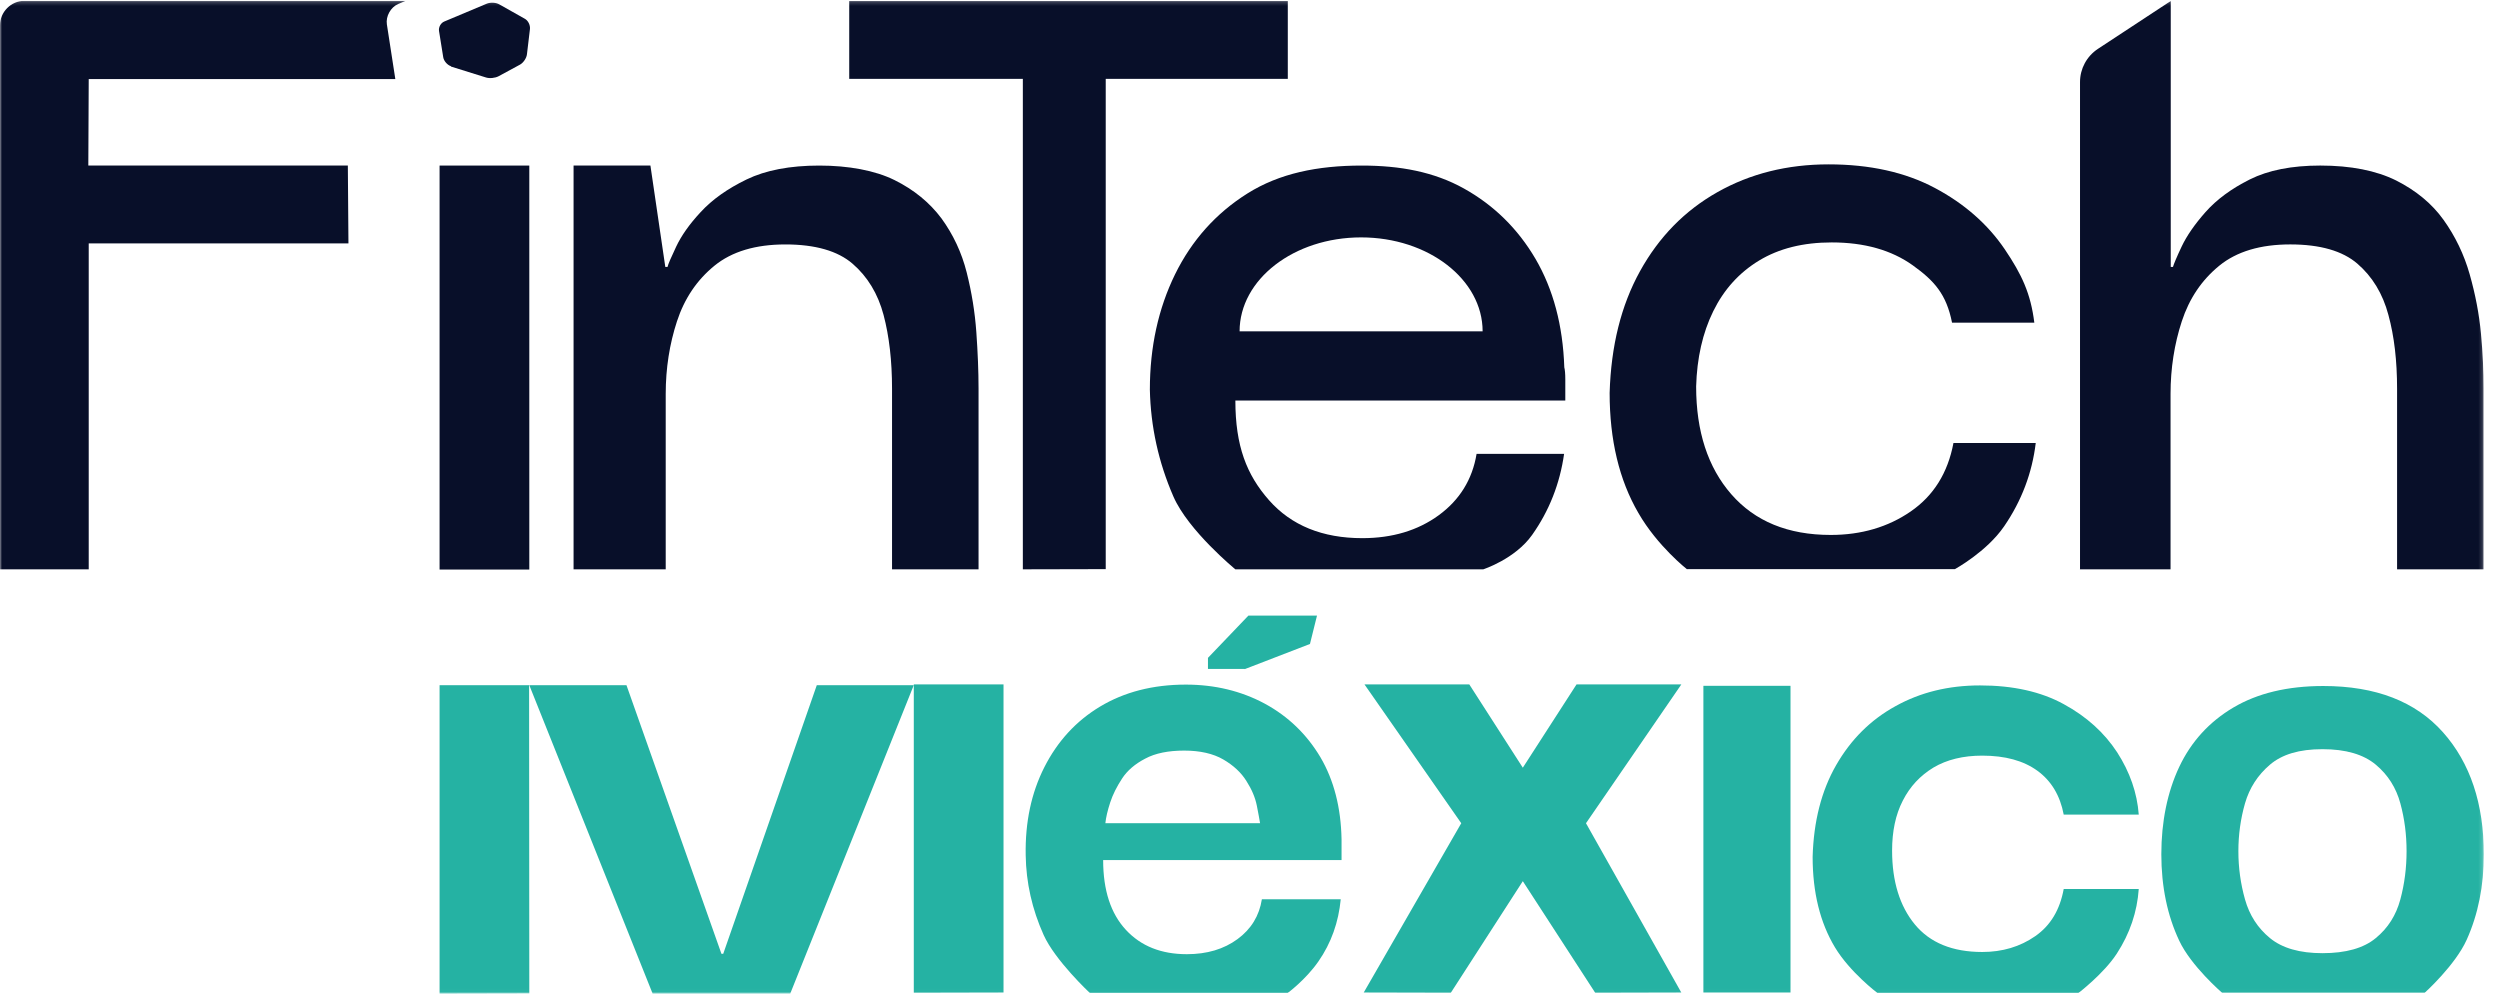
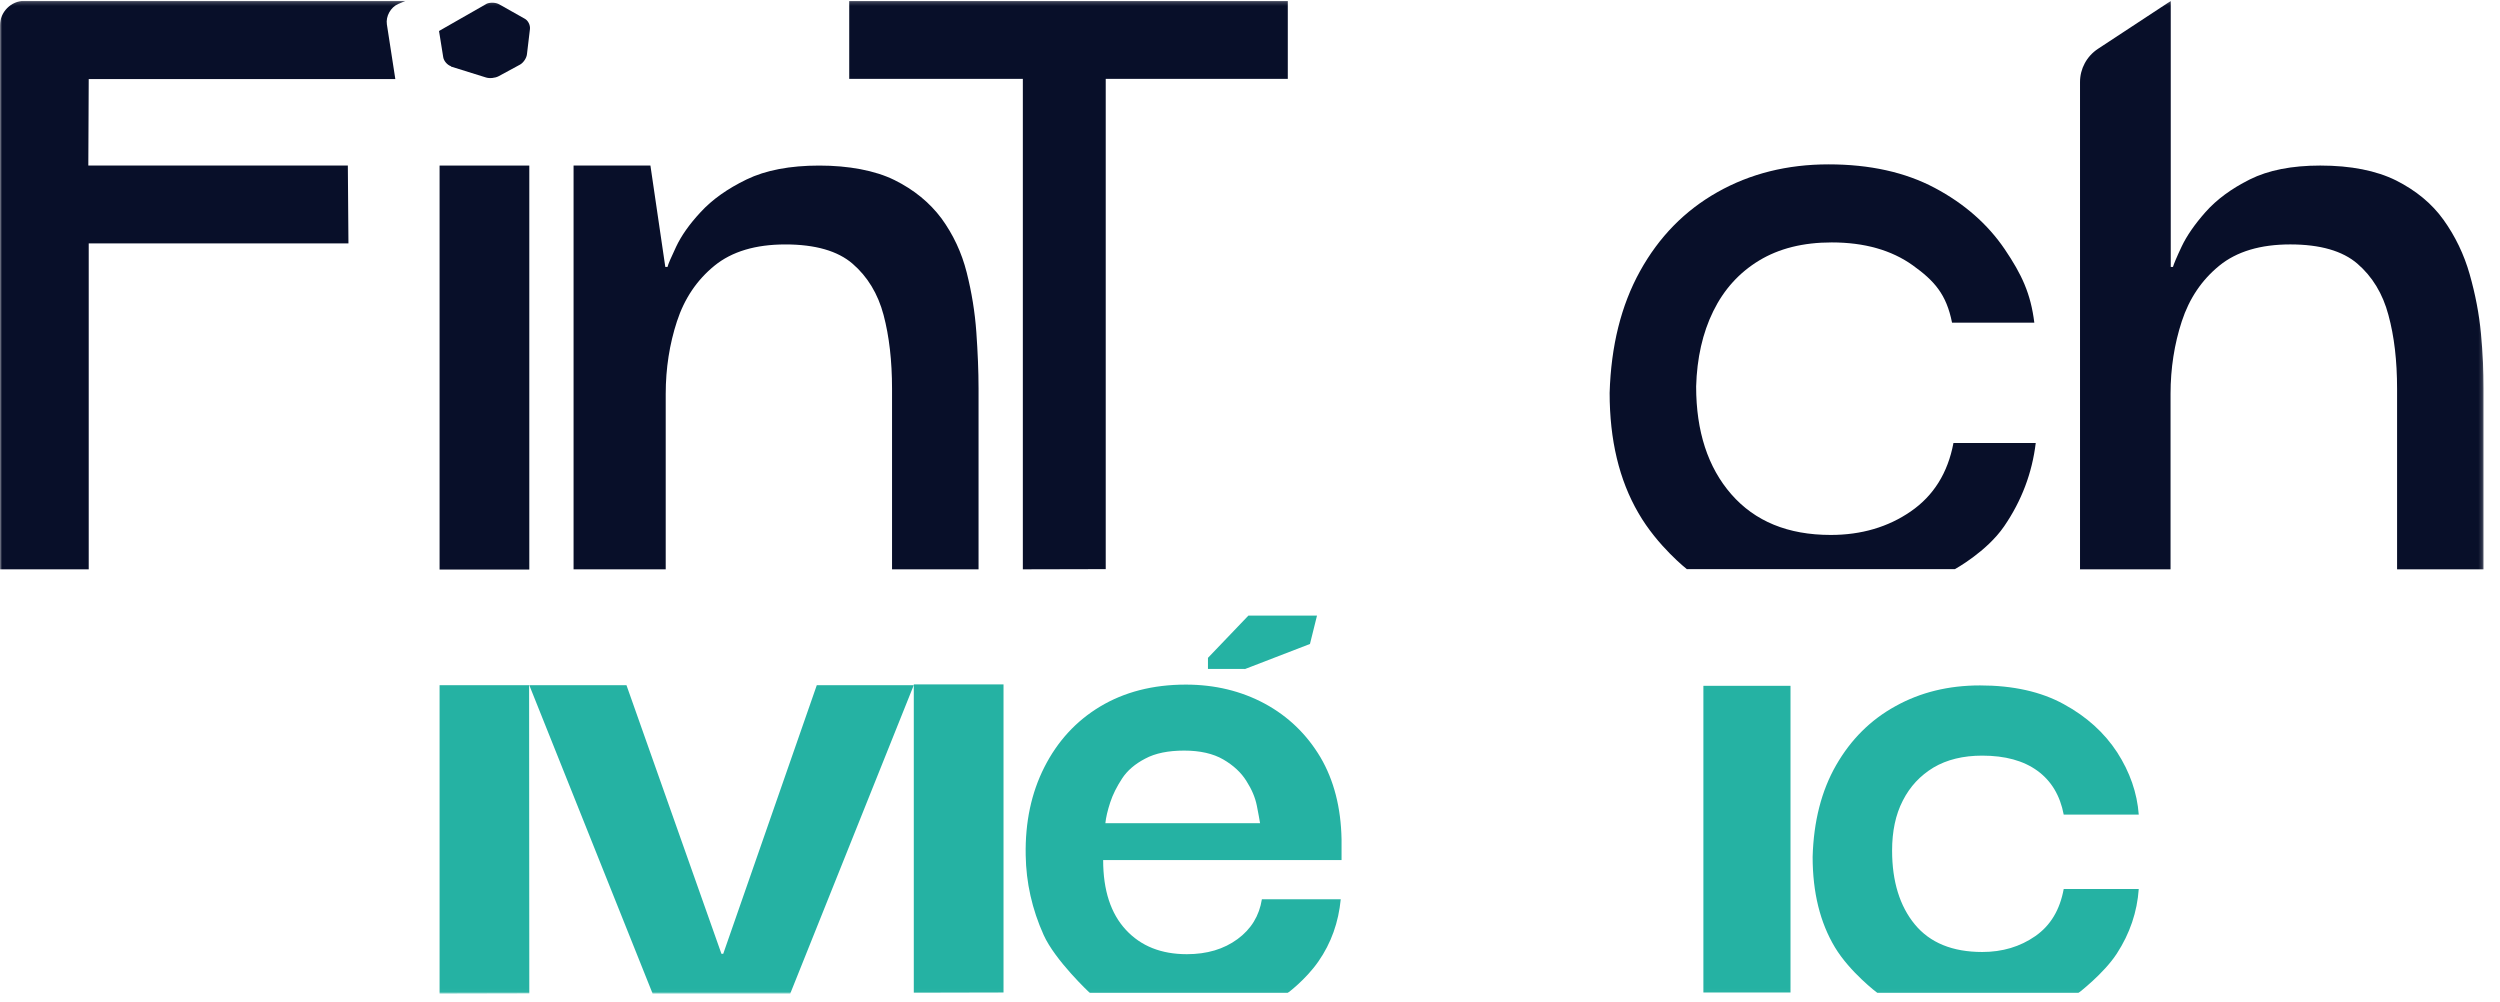
<svg xmlns="http://www.w3.org/2000/svg" width="634" height="254" viewBox="0 0 634 254" fill="none">
  <g clip-path="url(#clip0_4565_24297)">
    <mask id="mask0_4565_24297" style="mask-type:luminance" maskUnits="userSpaceOnUse" x="0" y="0" width="630" height="252">
      <path d="M629.838 0.2H0V251.982H629.838V0.2Z" fill="white" />
    </mask>
    <g mask="url(#mask0_4565_24297)">
      <path d="M326.586 0.25H280.413H259.393H216.792H215.363V19.995H259.393V127.748V144.33V144.38L280.413 144.33V19.995H326.586V0.25Z" fill="#080F29" />
      <path d="M111.477 144.384V41.988H134.232V144.436H111.477V144.384Z" fill="#080F29" />
      <path d="M145.457 144.384V41.988H164.947L168.722 67.702H169.284C169.437 66.988 170.202 65.253 171.477 62.549C172.753 59.845 174.793 56.886 177.701 53.774C180.61 50.611 184.487 47.856 189.334 45.509C194.181 43.162 200.355 41.988 207.752 41.988C215.15 41.988 221.884 43.213 226.834 45.662C231.782 48.111 235.762 51.376 238.773 55.407C241.731 59.488 243.874 64.029 245.15 69.08C246.425 74.131 247.241 79.182 247.599 84.233C247.955 89.284 248.16 94.079 248.16 98.569V144.384H226.221V98.569C226.221 91.528 225.507 85.304 224.079 79.896C222.65 74.488 219.997 70.151 216.222 66.886C212.446 63.621 206.732 61.988 199.181 61.988C191.63 61.988 185.61 63.774 181.171 67.396C176.733 71.019 173.569 75.712 171.682 81.478C169.793 87.242 168.825 93.416 168.825 99.895V144.384H145.509H145.457Z" fill="#080F29" />
      <path d="M427.845 144.385C427.845 144.385 420.346 138.518 415.499 130.1C410.601 121.681 408.203 111.529 408.203 99.641C408.56 87.702 411.111 77.447 415.907 68.774C420.703 60.101 427.233 53.417 435.55 48.723C443.866 44.029 453.253 41.683 463.713 41.683C474.171 41.683 483.151 43.672 490.651 47.652C498.151 51.631 504.069 56.836 508.406 63.213C512.742 69.641 514.987 74.437 515.905 81.835H495.038C493.61 74.59 490.498 71.172 485.09 67.294C479.682 63.417 472.794 61.478 464.529 61.478C457.284 61.478 451.161 63.009 446.11 66.07C441.06 69.131 437.182 73.417 434.479 78.927C431.774 84.437 430.346 90.815 430.141 98.008C430.141 109.386 433.101 118.518 439.07 125.355C445.039 132.191 453.406 135.661 464.273 135.661C472.028 135.661 478.815 133.671 484.58 129.691C490.345 125.712 493.967 119.946 495.396 112.345H516.263C515.344 119.946 512.691 126.987 508.253 133.467C503.814 139.946 495.753 144.334 495.753 144.334H427.845V144.385Z" fill="#080F29" />
      <path d="M527.492 144.432V20.811C527.492 17.444 529.176 14.28 532.033 12.393L550.502 0.25V67.698H551.063C551.267 66.984 551.981 65.249 553.257 62.545C554.533 59.841 556.573 56.882 559.328 53.77C562.135 50.606 565.859 47.851 570.553 45.504C575.247 43.157 581.216 41.984 588.409 41.984C596.165 41.984 602.593 43.26 607.644 45.76C612.695 48.31 616.726 51.627 619.685 55.759C622.644 59.892 624.889 64.535 626.318 69.586C627.746 74.637 628.715 79.636 629.175 84.636C629.634 89.585 629.837 94.228 629.837 98.565V144.38H607.899V98.565C607.899 91.524 607.185 85.3 605.706 79.892C604.277 74.484 601.624 70.147 597.848 66.882C594.073 63.616 588.359 61.984 580.808 61.984C573.257 61.984 567.236 63.769 562.797 67.392C558.359 71.014 555.196 75.708 553.308 81.473C551.42 87.238 550.451 93.412 550.451 99.891V144.38H527.441L527.492 144.432Z" fill="#080F29" />
      <path d="M22.5 20.047H100.254L98.111 6.169C97.804 4.129 99.08 1.833 100.967 1.017L102.907 0.2H6.173C2.755 0.251 0 3.057 0 6.425V144.382H22.5V61.73H88.366L88.213 41.985H22.398L22.5 20.047Z" fill="#080F29" />
-       <path d="M114.346 16.785C113.427 16.479 112.56 15.458 112.407 14.54L111.336 7.856C111.183 6.887 111.795 5.816 112.662 5.459L123.478 0.918C124.396 0.561 125.774 0.612 126.642 1.122L133.07 4.744C133.938 5.203 134.499 6.377 134.397 7.346L133.632 13.775C133.529 14.744 132.713 15.918 131.897 16.377L126.438 19.336C125.571 19.795 124.142 19.948 123.223 19.642L114.397 16.887L114.346 16.785Z" fill="#080F29" />
+       <path d="M114.346 16.785C113.427 16.479 112.56 15.458 112.407 14.54L111.336 7.856L123.478 0.918C124.396 0.561 125.774 0.612 126.642 1.122L133.07 4.744C133.938 5.203 134.499 6.377 134.397 7.346L133.632 13.775C133.529 14.744 132.713 15.918 131.897 16.377L126.438 19.336C125.571 19.795 124.142 19.948 123.223 19.642L114.397 16.887L114.346 16.785Z" fill="#080F29" />
      <path d="M276.34 251.778C276.34 251.778 267.565 243.564 264.657 237.085C261.749 230.605 260.218 223.871 260.116 216.881C259.963 208.513 261.544 201.065 264.86 194.534C268.177 188.004 272.871 182.851 278.993 179.178C285.116 175.504 292.36 173.616 300.727 173.616C308.125 173.616 314.809 175.249 320.778 178.463C326.697 181.677 331.39 186.218 334.859 192.034C338.278 197.85 340.064 204.79 340.217 212.851V218.105H279.759C279.759 225.81 281.697 231.676 285.524 235.809C289.35 239.942 294.503 241.983 300.982 241.983C306.085 241.983 310.37 240.707 313.839 238.156C317.309 235.605 319.35 232.238 320.013 228.054H340.012C339.451 233.871 337.615 239.125 334.349 243.82C331.084 248.513 326.544 251.829 326.544 251.829H276.391L276.34 251.778ZM280.32 208.769H319.554C319.401 207.851 319.145 206.37 318.737 204.33C318.329 202.289 317.462 200.198 316.084 198.055C314.758 195.912 312.768 194.075 310.217 192.596C307.666 191.116 304.35 190.351 300.32 190.351C296.289 190.351 292.972 191.014 290.422 192.391C287.87 193.718 285.881 195.401 284.554 197.442C283.228 199.484 282.208 201.473 281.544 203.514C280.88 205.555 280.473 207.289 280.32 208.769ZM315.625 169.636H306.339V166.831L316.595 156.116H333.992L332.206 163.31L315.676 169.688L315.625 169.636Z" fill="#25B2A3" />
      <path d="M431.98 251.727V173.923H454.072V251.727H431.98Z" fill="#25B2A3" />
      <path d="M476.061 251.781C476.061 251.781 469.123 246.526 465.347 240.25C461.571 233.975 459.684 226.322 459.684 217.292C459.939 208.261 461.929 200.506 465.653 194.027C469.377 187.547 474.377 182.547 480.704 179.078C487.03 175.558 494.173 173.823 502.132 173.823C510.499 173.823 517.591 175.405 523.356 178.568C529.173 181.731 533.662 185.813 536.928 190.813C540.142 195.813 541.978 201.067 542.387 206.577H523.356C522.438 201.731 520.193 198.007 516.673 195.455C513.153 192.904 508.509 191.628 502.693 191.628C497.846 191.628 493.713 192.65 490.346 194.639C486.979 196.68 484.377 199.435 482.541 203.057C480.704 206.629 479.836 210.863 479.836 215.71C479.836 223.516 481.776 229.792 485.602 234.434C489.428 239.077 495.142 241.424 502.693 241.424C507.795 241.424 512.285 240.097 516.162 237.393C520.04 234.69 522.387 230.71 523.356 225.455H542.387C541.978 231.271 540.142 236.73 536.825 241.832C533.509 246.934 527.08 251.832 527.08 251.832H476.01L476.061 251.781Z" fill="#25B2A3" />
-       <path d="M563.47 251.725C563.47 251.725 555.664 244.991 552.654 238.562C549.643 232.185 548.113 224.838 548.113 216.624C548.113 208.41 549.643 200.858 552.654 194.481C555.664 188.104 560.256 183.053 566.378 179.431C572.5 175.808 580.102 173.972 589.184 173.972C602.5 173.972 612.602 177.9 619.541 185.706C626.479 193.512 629.898 203.869 629.898 216.675C629.898 224.634 628.469 231.828 625.561 238.307C622.653 244.787 614.898 251.776 614.898 251.776H563.521L563.47 251.725ZM588.98 241.725C594.898 241.725 599.439 240.45 602.499 237.899C605.612 235.348 607.653 232.082 608.725 228.103C609.796 224.124 610.306 220.042 610.306 215.859C610.306 211.675 609.796 207.645 608.725 203.716C607.653 199.787 605.612 196.522 602.499 193.92C599.388 191.318 594.898 189.992 588.98 189.992C583.061 189.992 578.725 191.318 575.664 193.92C572.551 196.573 570.46 199.838 569.337 203.716C568.214 207.645 567.653 211.675 567.653 215.859C567.653 220.042 568.214 224.124 569.337 228.103C570.46 232.082 572.551 235.348 575.664 237.899C578.776 240.45 583.215 241.725 588.98 241.725Z" fill="#25B2A3" />
      <path d="M111.477 173.766V251.978L134.232 251.928L134.181 173.766H111.477Z" fill="#25B2A3" />
      <path d="M207.138 173.766L183.414 241.877H182.955L158.873 173.766H134.23L165.505 251.978H200.403L231.729 173.766H207.138Z" fill="#25B2A3" />
      <path d="M231.738 173.567V251.781L254.493 251.729V173.567H231.738Z" fill="#25B2A3" />
-       <path d="M345.828 251.729L367.92 251.781L386.185 223.465L404.552 251.781L426.388 251.729L402.205 208.771L426.388 173.567H399.807L386.185 194.69L372.614 173.567H346.033L370.573 208.771L345.828 251.729Z" fill="#25B2A3" />
-       <path d="M396.961 96.273C396.961 94.742 396.86 93.722 396.707 93.161C396.349 82.498 393.9 73.365 389.411 65.661C384.921 58.008 378.85 52.039 371.248 47.804C363.646 43.57 355.074 41.988 345.33 41.988C334.105 41.988 324.463 43.978 316.402 49.029C308.341 54.08 302.218 60.968 297.983 69.59C293.748 78.263 291.605 88.008 291.605 98.824C291.81 108.212 293.8 117.242 297.575 125.916C301.35 134.589 313.289 144.384 313.289 144.384H376.146C376.146 144.384 384.207 141.783 388.543 135.661C392.88 129.538 395.584 122.65 396.655 115.1H374.462C373.391 121.579 370.176 126.783 364.87 130.66C359.564 134.538 353.085 136.476 345.483 136.476C335.381 136.476 327.473 133.262 321.809 126.834C316.146 120.406 313.289 113.11 313.289 101.579H396.961V96.273ZM314.361 84.028C314.361 70.865 328.136 60.202 345.177 60.202C362.217 60.202 375.993 70.865 375.993 84.028H314.412H314.361Z" fill="#080F29" />
    </g>
  </g>
  <defs>
    <clipPath id="clip0_4565_24297">
      <rect width="634" height="253.6" fill="white" transform="translate(0 0.2)" />
    </clipPath>
  </defs>
</svg>